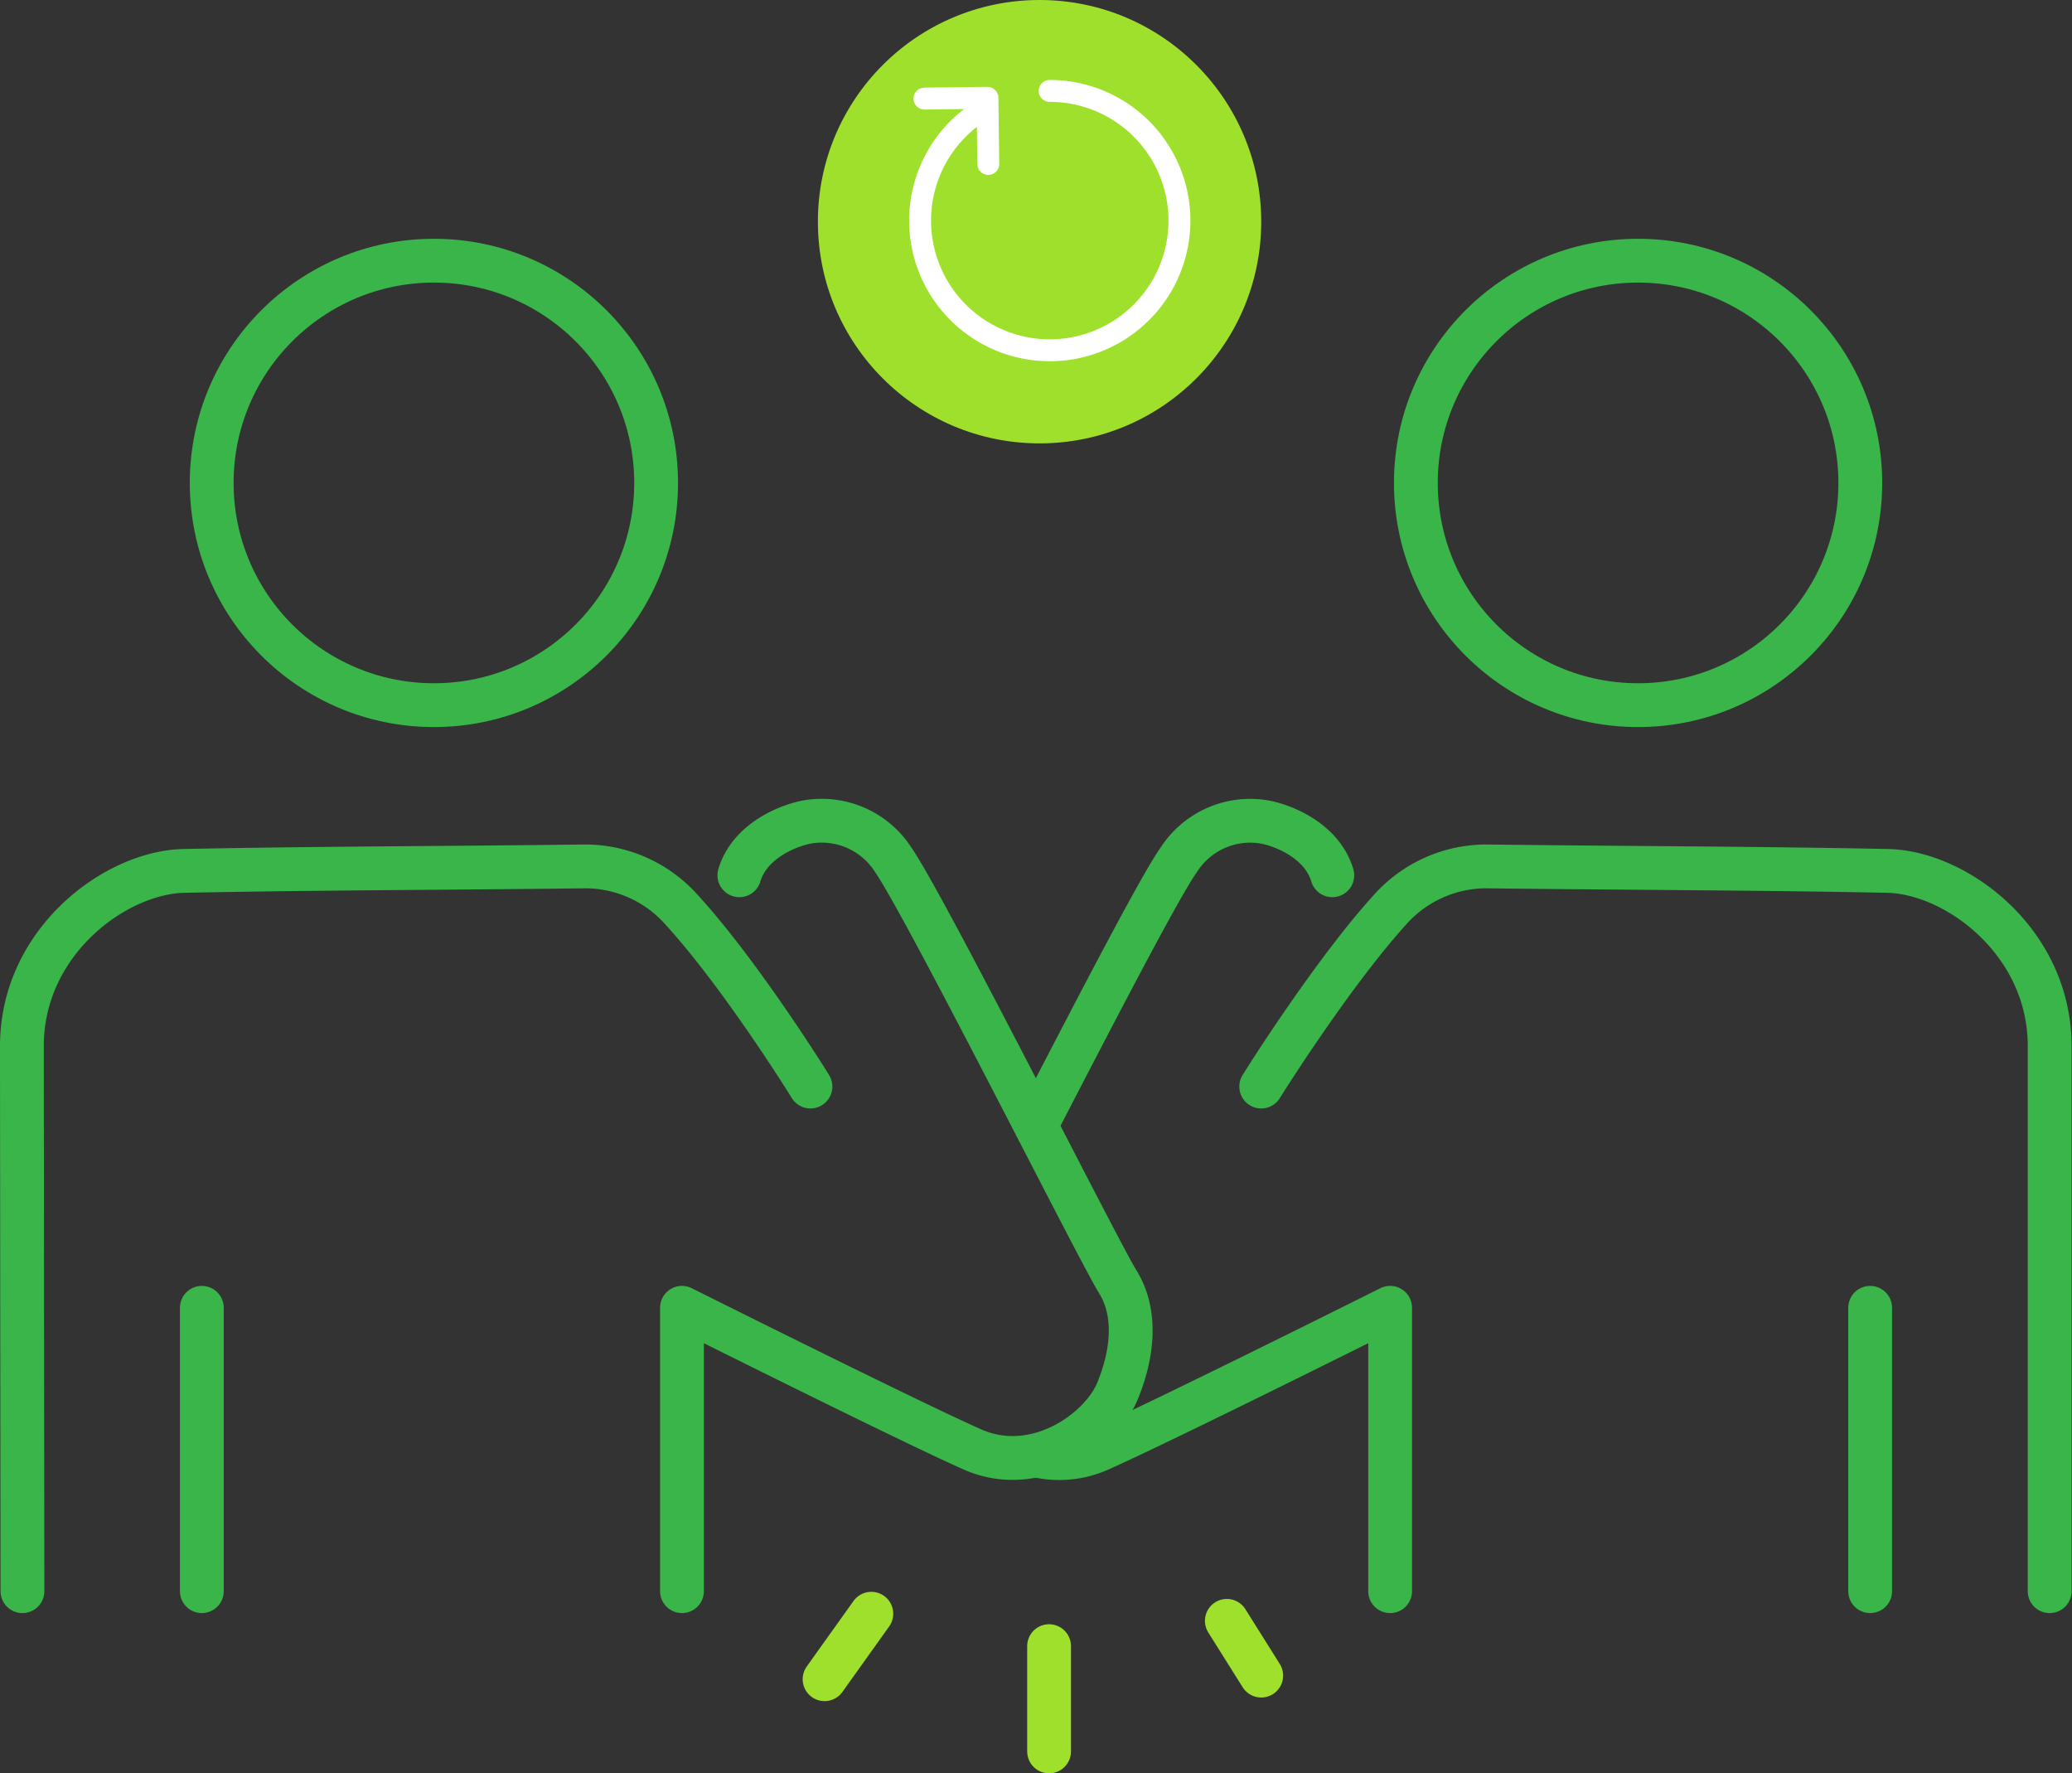
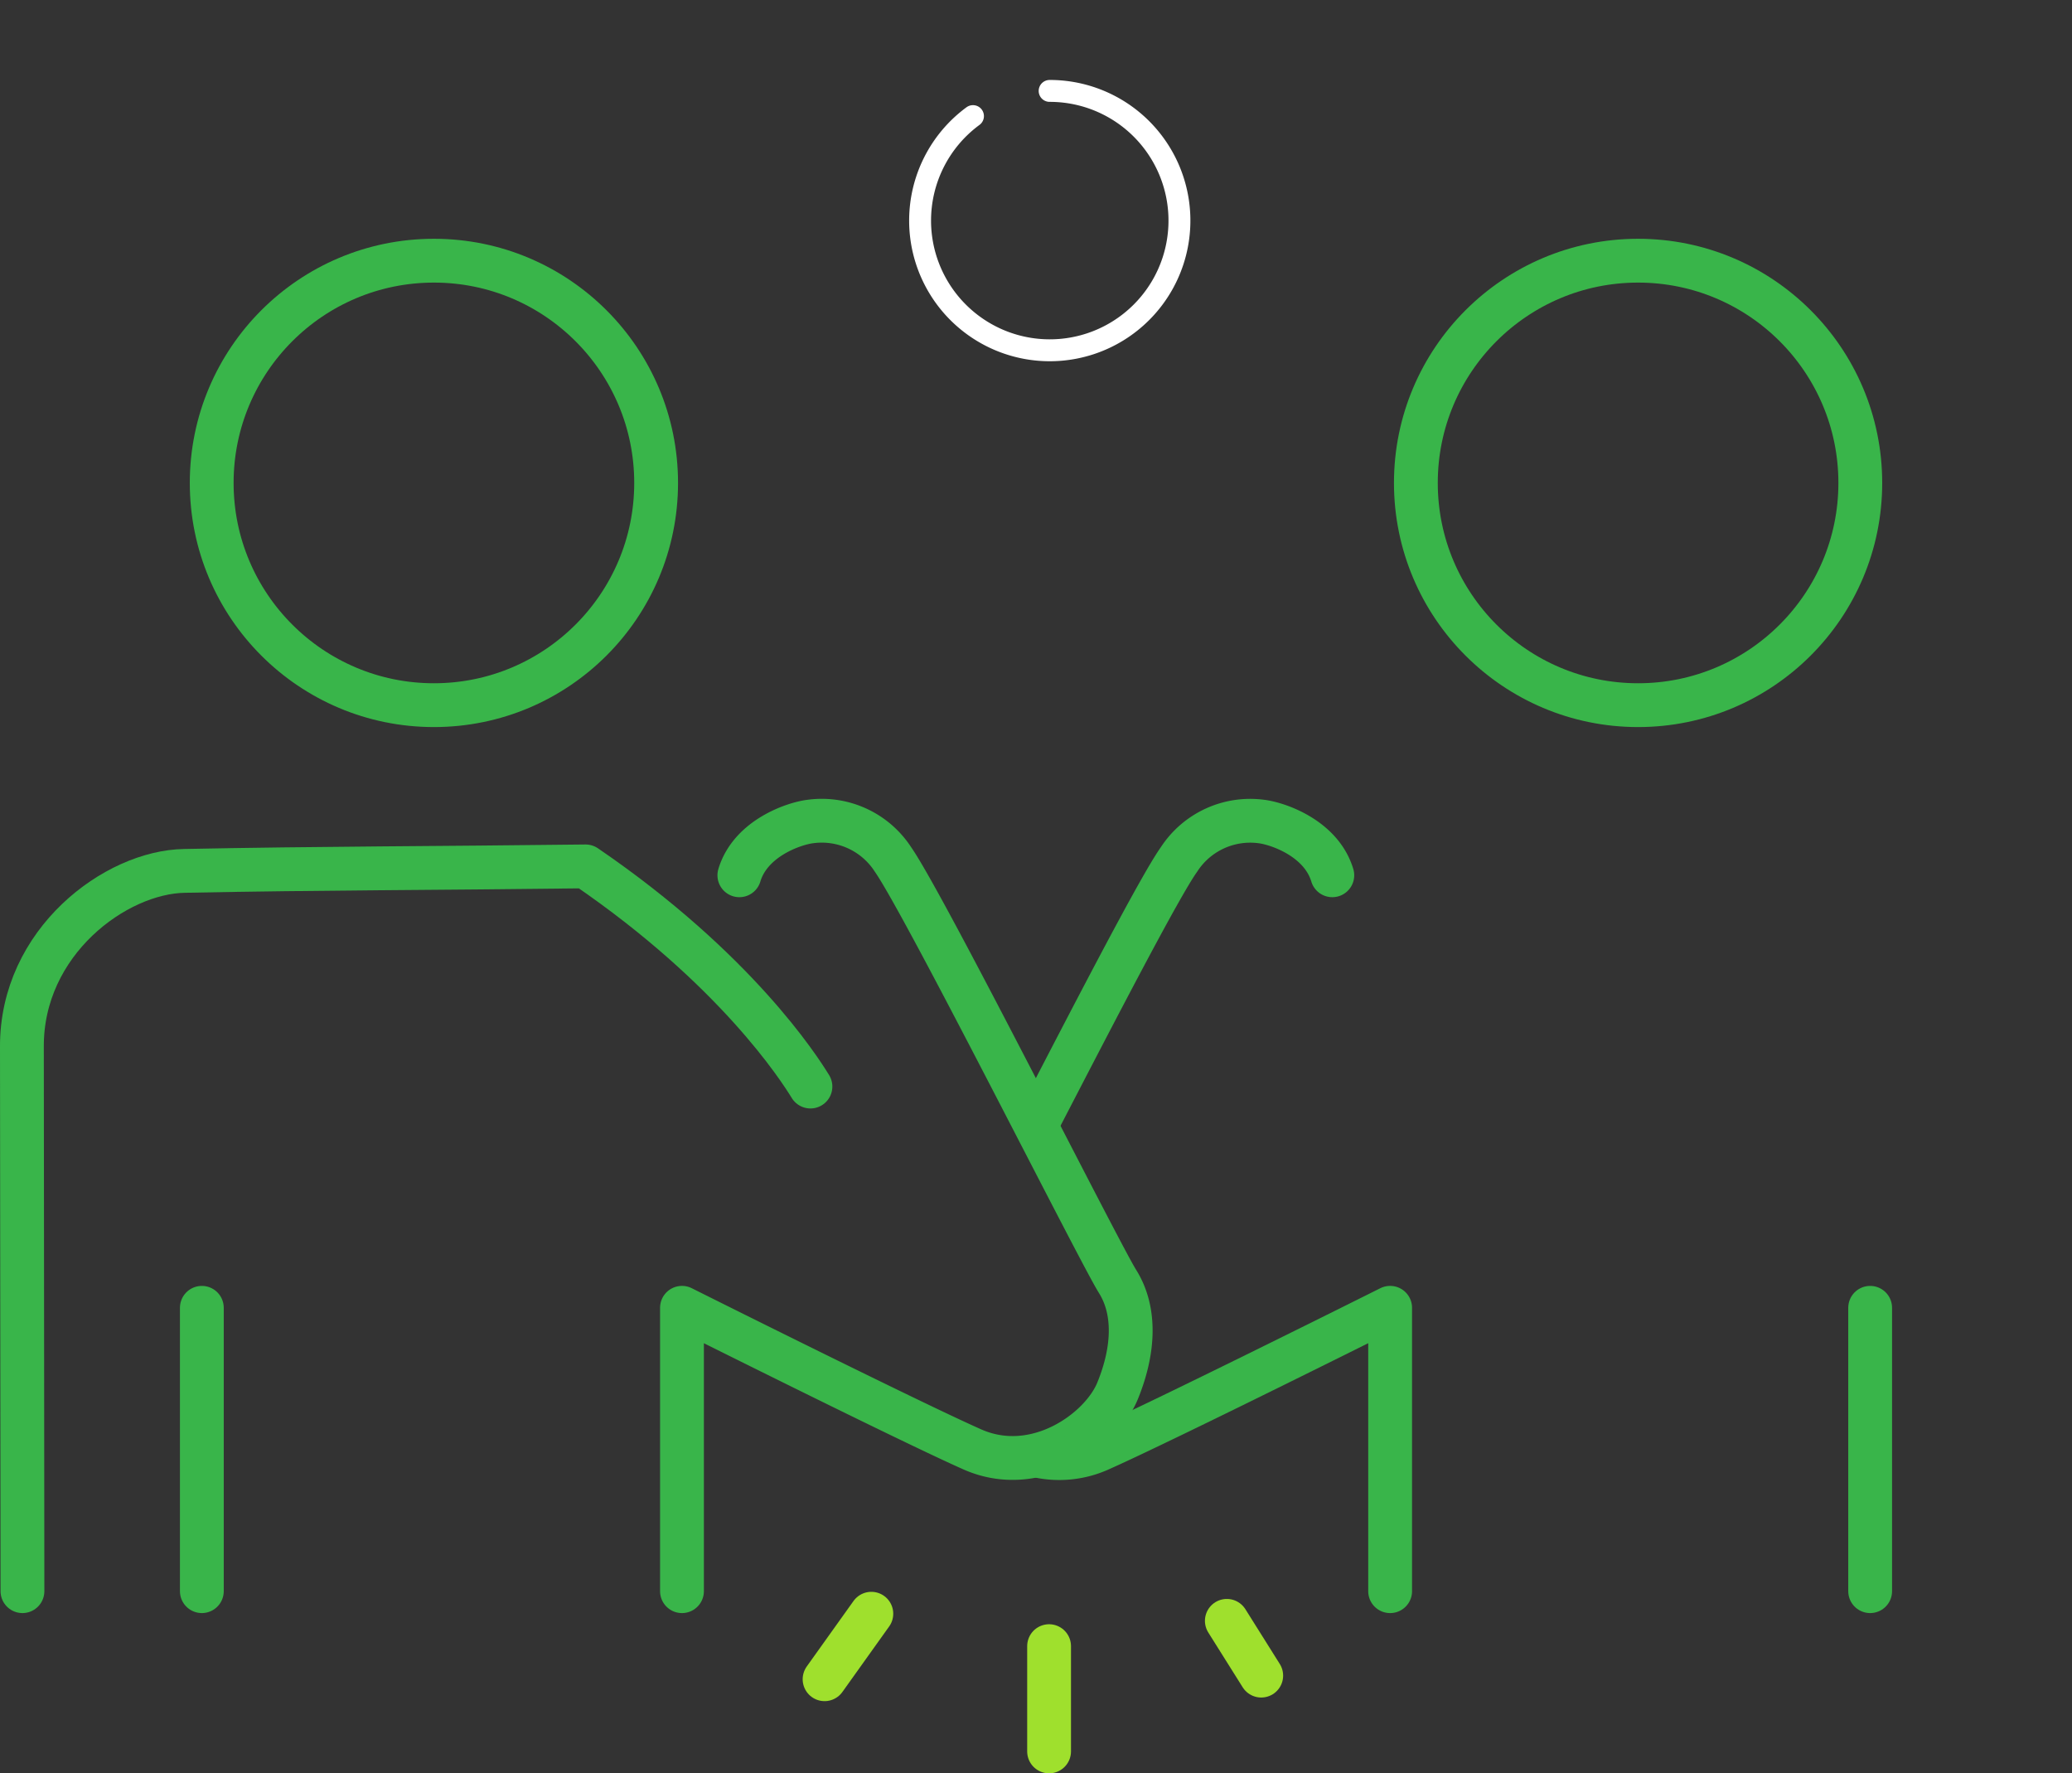
<svg xmlns="http://www.w3.org/2000/svg" viewBox="0 0 189.19 161.9">
  <rect x="0" y="0" width="189.19" height="161.9" fill="#333333" stroke="none" />
  <defs>
    <style>.cls-1,.cls-2,.cls-4{fill:none;stroke-linecap:round;stroke-linejoin:round;}.cls-1{stroke:#39b54a;}.cls-1,.cls-2{stroke-width:4px;}.cls-2{stroke:#9fe02d;}.cls-3{fill:#9fe02d;}.cls-4{stroke:#fff;stroke-width:2px;}</style>
  </defs>
  <g id="Layer_2" data-name="Layer 2">
    <g id="Layer_8" data-name="Layer 8">
      <circle class="cls-1" cx="39.62" cy="44.09" r="20.29" />
-       <path class="cls-1" d="M2.05,145.27S2,99,2,95.6c-.06-9.62,8.57-16,14.86-16.09,12.57-.25,22.76-.24,36.61-.41a11.78,11.78,0,0,1,8.8,4C67.2,88.48,73,97.57,74,99.2" />
+       <path class="cls-1" d="M2.05,145.27S2,99,2,95.6c-.06-9.62,8.57-16,14.86-16.09,12.57-.25,22.76-.24,36.61-.41C67.2,88.48,73,97.57,74,99.2" />
      <line class="cls-1" x1="18.43" y1="145.27" x2="18.43" y2="119.4" />
      <path class="cls-1" d="M62.27,145.27V119.4S83,129.77,88.79,132.33s11.76-1.7,13.25-5.34,1.71-7.27,0-10S84.49,82.69,81.54,78.47A7.75,7.75,0,0,0,74,75c-1.5.18-5.47,1.52-6.49,4.91" />
      <circle class="cls-1" cx="149.57" cy="44.09" r="20.29" />
-       <path class="cls-1" d="M187.15,145.27s0-46.26,0-49.67c.06-9.62-8.57-16-14.86-16.09-12.57-.25-22.76-.24-36.6-.41a11.79,11.79,0,0,0-8.81,4C122,88.48,116.17,97.57,115.16,99.2" />
      <line class="cls-1" x1="170.76" y1="145.27" x2="170.76" y2="119.4" />
      <path class="cls-1" d="M94.92,102.13c5.08-9.81,11-21.24,12.73-23.66A7.75,7.75,0,0,1,115.16,75c1.51.18,5.47,1.52,6.49,4.91" />
      <path class="cls-1" d="M126.93,145.27V119.4s-20.75,10.37-26.52,12.93a9,9,0,0,1-5.49.61" />
      <line class="cls-2" x1="95.79" y1="150.29" x2="95.79" y2="159.9" />
      <line class="cls-2" x1="112.02" y1="147.98" x2="115.16" y2="152.98" />
      <line class="cls-2" x1="79.56" y1="147.33" x2="75.29" y2="153.31" />
-       <circle class="cls-3" cx="94.92" cy="20.24" r="20.24" />
      <path class="cls-4" d="M95.84,8.3a11.84,11.84,0,1,1-7,2.3" />
-       <polyline class="cls-4" points="84.41 9 90.16 8.93 90.24 14.97" />
    </g>
  </g>
</svg>